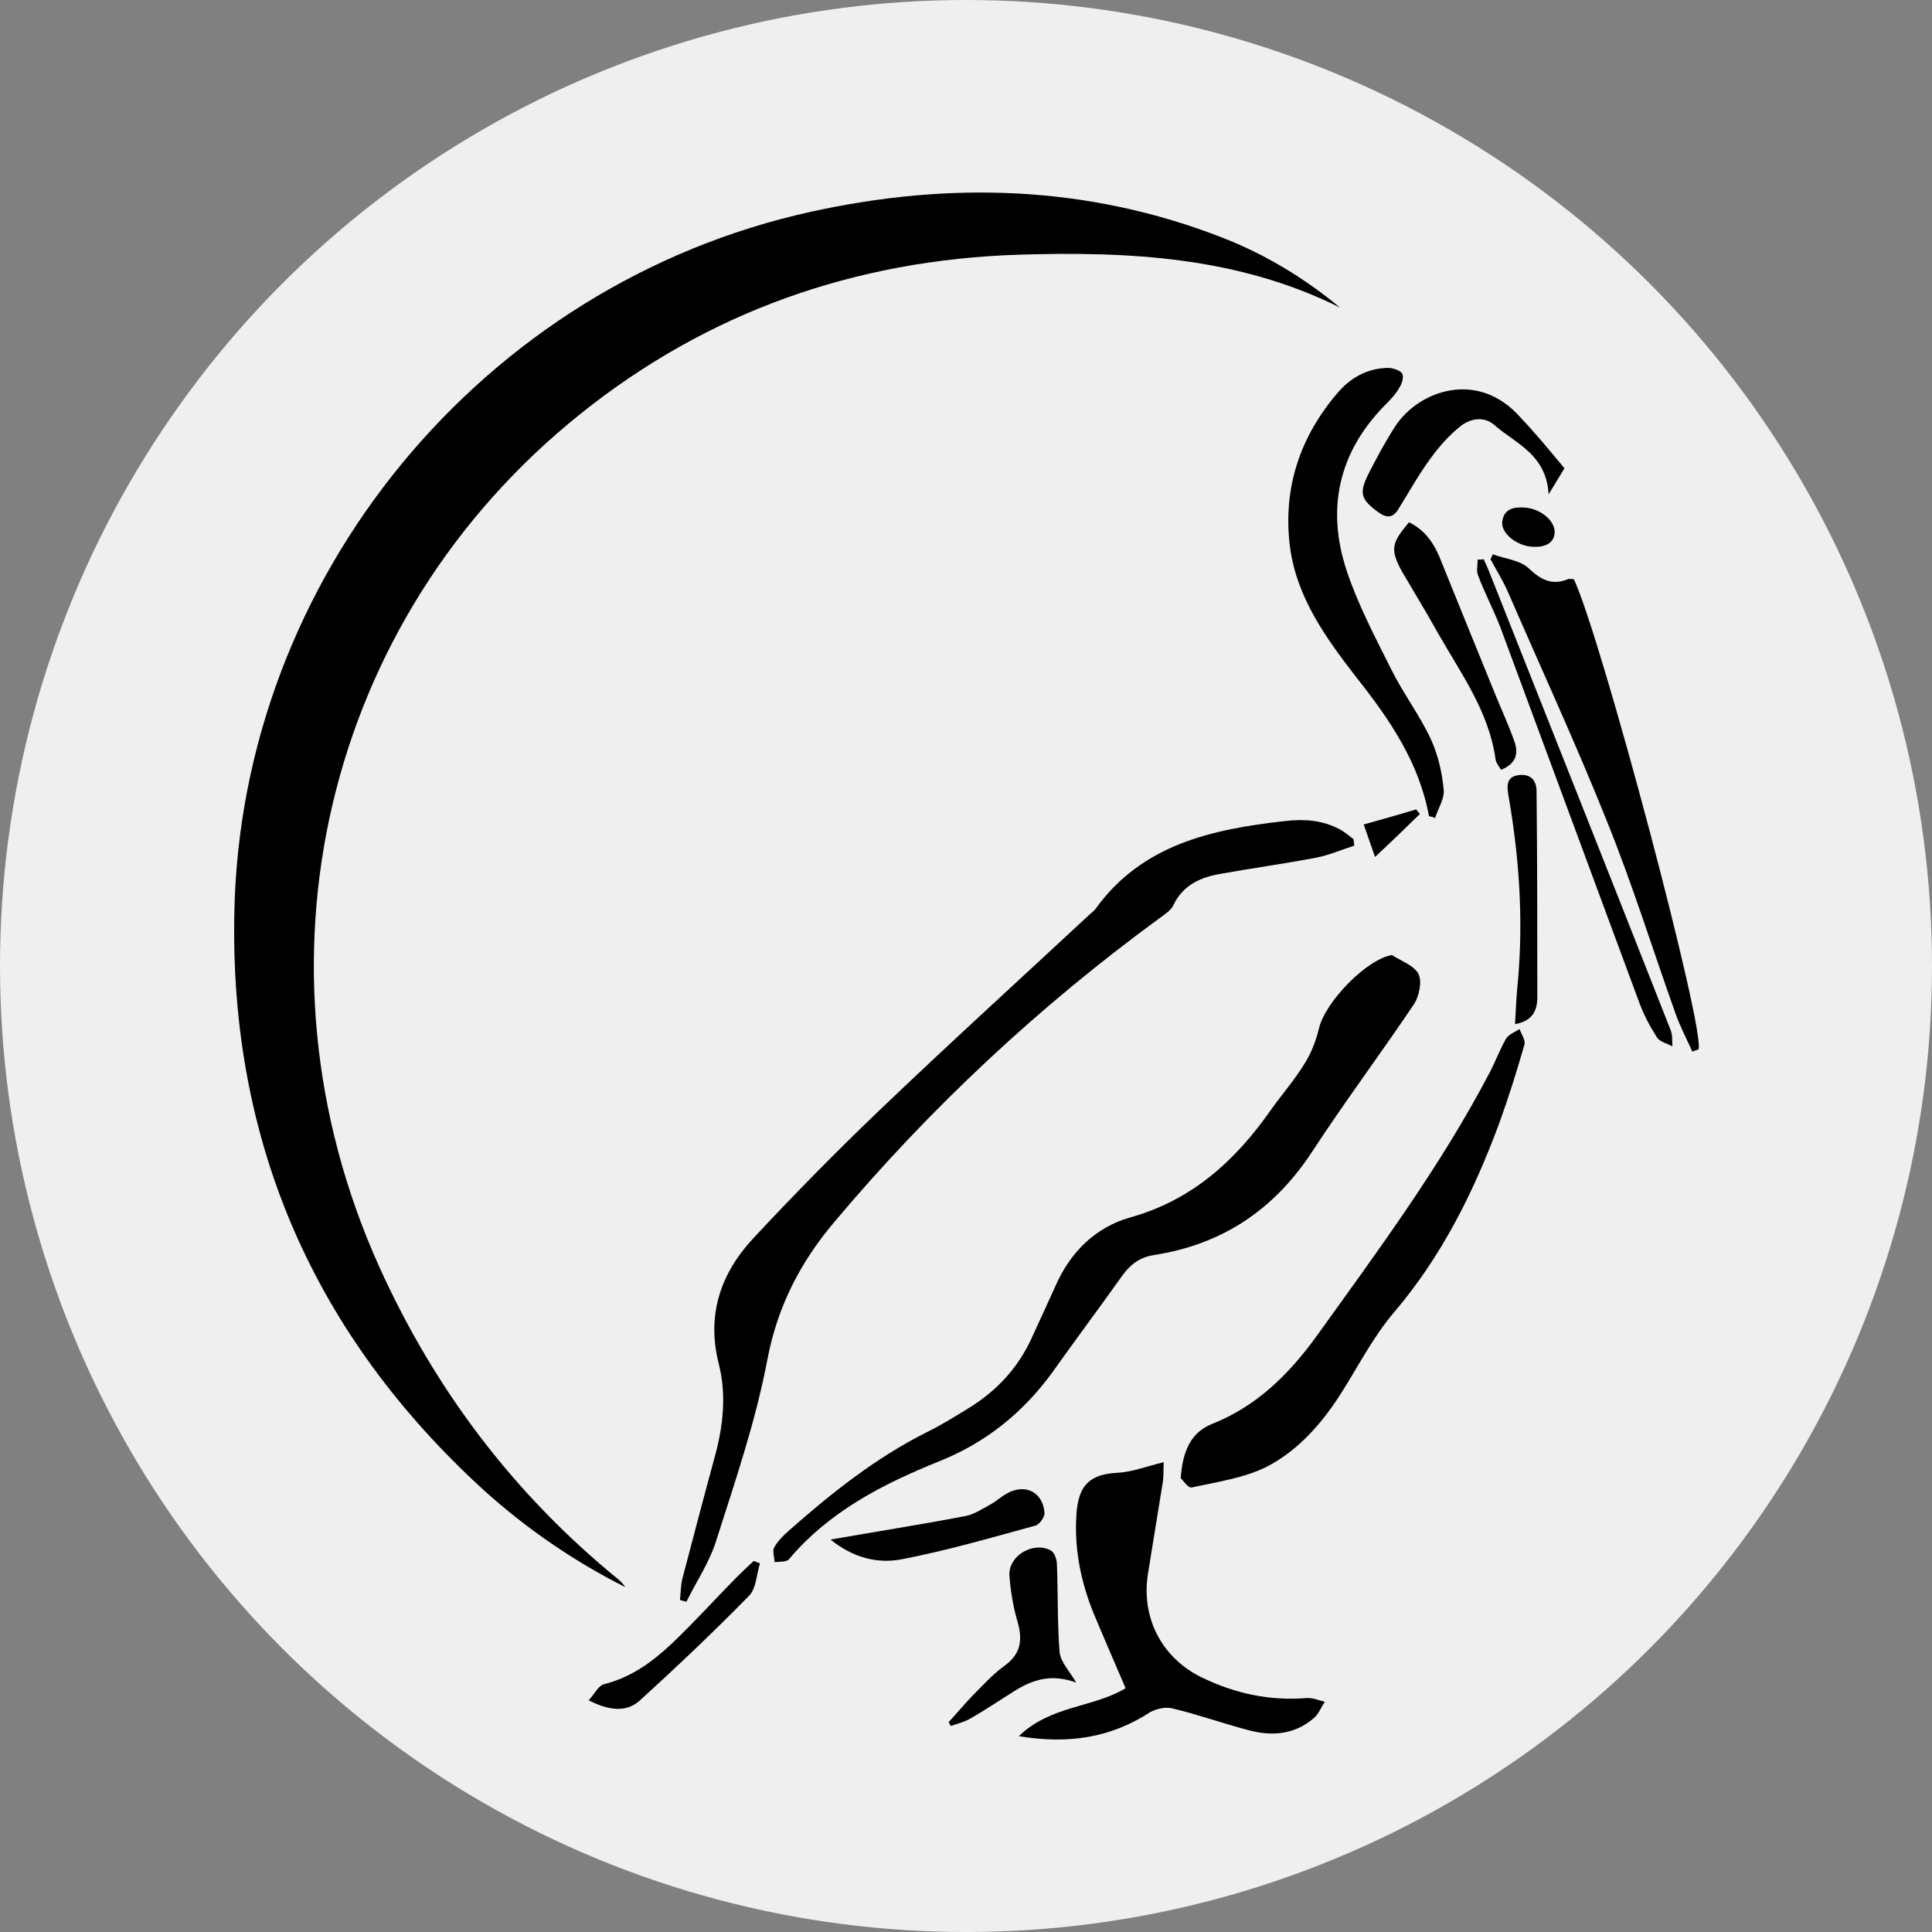
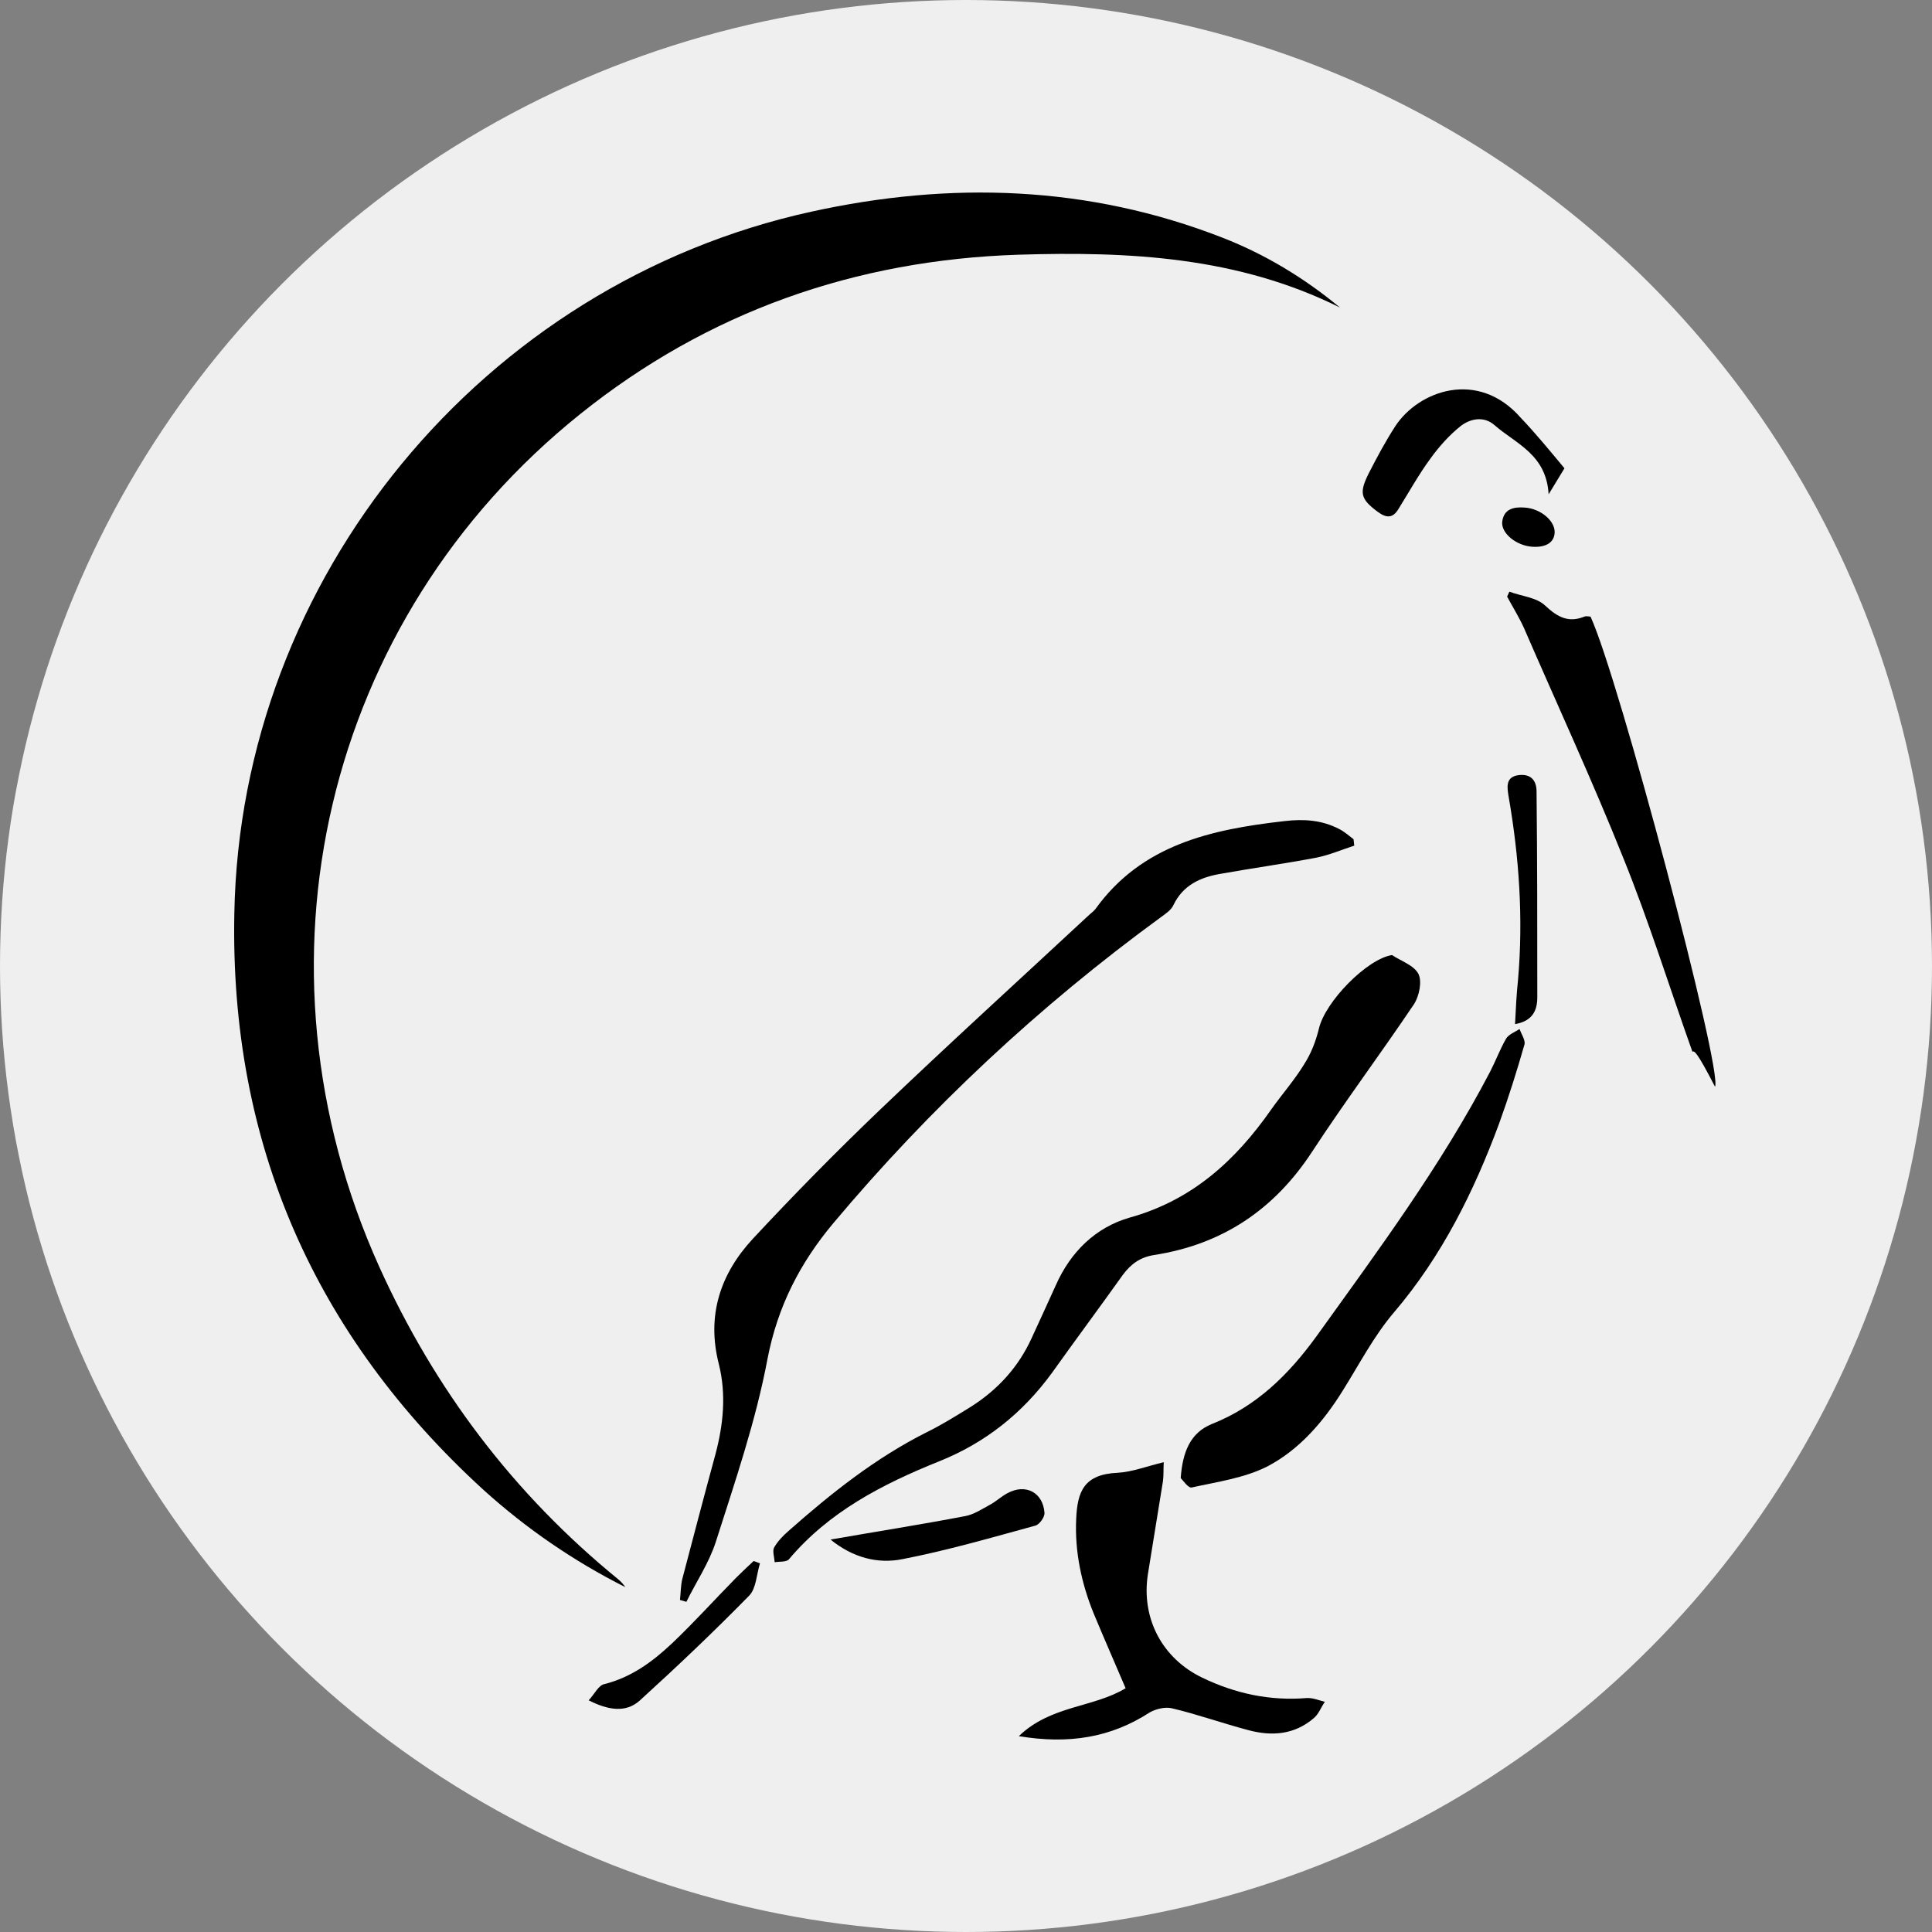
<svg xmlns="http://www.w3.org/2000/svg" version="1.1" id="Calque_1" x="0px" y="0px" viewBox="0 0 512 512" style="enable-background:new 0 0 512 512;" xml:space="preserve">
  <rect x="0" y="0" width="512" height="512" fill="#808080" stroke="none" />
  <style type="text/css">
	.st0{fill:#EFEFEF;}
</style>
  <circle class="st0" cx="256" cy="256" r="256" />
  <g>
    <path d="M355.1,81.5c-27.1-13.5-56-14.9-85.2-14c-43.2,1.4-82.3,15.1-116.1,42.2c-67.9,54.4-89.4,145.9-53.3,226   c14.7,32.5,35.6,60.2,63.3,82.8c0.7,0.6,1.4,1.3,1.9,2.1c-13.7-6.9-26.2-15.5-37.5-25.7c-44.9-41-67.3-92-66.1-152.8   c1.6-89,65.8-166.9,152.9-186c36.8-8.1,73.4-7,109,6.9C335.3,67.4,345.7,73.7,355.1,81.5z" />
    <path d="M358.9,224.1c-3.4,1.1-6.6,2.5-10.1,3.2c-8.5,1.6-17.1,2.8-25.5,4.3c-5.2,0.9-9.8,3-12.3,8.2c-0.6,1.4-2.2,2.4-3.4,3.3   c-32.2,23.5-61.2,50.6-86.8,81.1c-8.7,10.4-14.7,21.9-17.4,35.9c-3.1,16.5-8.6,32.5-13.7,48.5c-1.8,5.6-5.2,10.6-7.8,15.9   c-0.6-0.2-1.1-0.3-1.7-0.5c0.2-1.8,0.2-3.8,0.6-5.5c2.9-11,5.8-22.1,8.8-33.1c2.1-7.9,2.9-15.9,0.9-23.9c-3.3-12.9,0.4-23.9,9-33.2   c10.9-11.7,22.1-23.1,33.6-34.1c18.3-17.5,37.1-34.6,55.6-51.8c0.6-0.5,1.2-1,1.6-1.5c12.3-17.1,30.7-21.1,50.1-23.3   c5.1-0.6,9.9-0.3,14.5,2.1c1.4,0.7,2.6,1.8,3.8,2.7C358.8,222.9,358.8,223.6,358.9,224.1z" />
    <path d="M368.9,253.1c2.4,1.6,5.8,2.7,7,5c1,2,0.2,5.8-1.1,7.9c-8.8,13.1-18.3,25.8-27,39.1c-10.1,15.5-23.9,24.7-42,27.5   c-3.7,0.6-6.1,2.4-8.2,5.2c-6.2,8.7-12.6,17.3-18.8,26c-7.8,10.7-17.7,18.6-30,23.5c-14.9,6-29.1,13.3-39.7,25.9   c-0.6,0.8-2.6,0.6-3.8,0.8c-0.1-1.3-0.6-2.9-0.2-3.8c1-1.8,2.5-3.3,4-4.6c11.2-9.9,22.9-19.2,36.4-26c4.1-2,7.9-4.4,11.8-6.8   c7.1-4.5,12.6-10.5,16.1-18.2c2.1-4.6,4.3-9.3,6.4-14c3.9-8.8,10.5-15.3,19.5-17.9c16.6-4.6,28.1-15.1,37.6-28.7   c2.9-4.1,6.2-7.8,8.8-12.1c1.8-2.8,3-6,3.8-9.2C351.1,265.5,362.3,254.1,368.9,253.1z" />
    <path d="M312.9,391.7c0.5-7,2.6-12,8.2-14.3c11.9-4.7,20.4-13.1,27.8-23.3c16.3-22.7,33-45.2,46-70.1c1.5-2.9,2.6-5.9,4.2-8.7   c0.7-1.2,2.4-1.8,3.6-2.6c0.5,1.4,1.6,3,1.3,4.1c-2,7-4.2,14-6.7,20.9c-6.7,18.1-15.2,35.2-27.8,50c-5.4,6.3-9.3,13.9-13.7,20.9   c-5.1,8.2-11.5,15.6-19.9,20c-6.1,3.1-13.3,4.1-20.1,5.6C314.9,394.4,313.5,392.3,312.9,391.7z" />
    <path d="M270,460.1c8.5-8.2,19.7-7.5,28.3-12.7c-2.9-6.8-5.8-13.4-8.5-19.9c-3.2-7.9-5-16.3-4.6-24.9c0.3-7.4,2.1-11.9,11-12.3   c3.8-0.2,7.6-1.7,12.2-2.8c-0.1,1.9,0,3.4-0.2,5c-1.3,8.2-2.7,16.5-4,24.7c-1.8,11.7,3.8,22.3,14.4,27.4c8.7,4.2,17.9,6.2,27.7,5.4   c1.6-0.1,3.2,0.6,4.8,1c-1,1.4-1.6,3.2-2.9,4.3c-5.1,4.4-11.1,4.9-17.4,3.2c-6.8-1.8-13.5-4.2-20.3-5.8c-1.8-0.4-4.2,0.2-5.8,1.1   C294.4,460.5,283.2,462.3,270,460.1z" />
-     <path d="M448.5,278.7c-1.5-3.3-3.2-6.6-4.4-9.9c-6.1-17.1-11.5-34.5-18.3-51.3c-8.2-20.5-17.5-40.6-26.3-60.9   c-1.3-2.9-3-5.6-4.5-8.4c0.2-0.4,0.4-0.9,0.6-1.3c3.2,1.2,7.2,1.5,9.5,3.7c3.3,3.1,6.2,4.6,10.4,2.9c0.5-0.2,1.1,0,1.6,0   c7.4,15.9,35.1,120.4,33,124.6C449.5,278.3,449,278.5,448.5,278.7z" />
-     <path d="M378.7,216.3c-2.6-14.2-10.4-25.6-19.1-36.6c-8.2-10.6-16.1-21.4-17.8-35.2c-1.8-15.2,2.7-28.7,12.6-40.3   c3.4-4,7.8-6.6,13.4-6.7c1.3,0,3.2,0.6,3.8,1.5c0.5,0.9-0.1,2.8-0.8,3.8c-1,1.8-2.5,3.3-3.9,4.7c-12.3,12.6-15.4,27.5-10,43.8   c3,9,7.6,17.7,11.9,26.3c3.1,6.2,7.4,11.9,10.4,18.3c1.9,4.2,3,8.9,3.4,13.5c0.2,2.3-1.5,4.9-2.3,7.4   C379.8,216.5,379.2,216.4,378.7,216.3z" />
+     <path d="M448.5,278.7c-6.1-17.1-11.5-34.5-18.3-51.3c-8.2-20.5-17.5-40.6-26.3-60.9   c-1.3-2.9-3-5.6-4.5-8.4c0.2-0.4,0.4-0.9,0.6-1.3c3.2,1.2,7.2,1.5,9.5,3.7c3.3,3.1,6.2,4.6,10.4,2.9c0.5-0.2,1.1,0,1.6,0   c7.4,15.9,35.1,120.4,33,124.6C449.5,278.3,449,278.5,448.5,278.7z" />
    <path d="M414.6,124.1c-1.2,2-2.3,3.8-4.2,6.9c-0.6-10.6-8.7-13.4-14.3-18.3c-2.8-2.5-6.4-1.8-9,0.2c-3,2.4-5.7,5.4-8,8.6   c-3.1,4.2-5.7,8.9-8.5,13.4c-1.5,2.5-3.2,2.4-5.4,0.8c-4.6-3.4-5.1-5-2.5-10.2c2.2-4.3,4.5-8.6,7.1-12.6   c6.2-9.4,21.9-15.1,33.2-2.2C407,114.9,410.6,119.3,414.6,124.1z" />
-     <path d="M285.2,445.9c-6.5-2.4-11.5-0.8-16.3,2.2c-4,2.5-7.8,5.1-11.9,7.4c-1.5,0.9-3.4,1.3-5,1.9c-0.2-0.3-0.4-0.6-0.6-1   c2.1-2.3,4.2-4.8,6.3-7c2.7-2.7,5.3-5.6,8.3-7.8c4.4-3.1,5.1-6.7,3.7-11.7c-1.2-4-1.9-8.3-2.2-12.5c-0.2-5.2,6.4-9,11-6.5   c1,0.6,1.6,2.4,1.6,3.8c0.3,7.7,0.1,15.5,0.7,23.1C281.1,440.5,283.4,442.8,285.2,445.9z" />
-     <path d="M393.2,148.2c0.6,1.4,1.3,2.8,1.8,4.2c15.9,40.1,31.9,80.3,47.7,120.5c0.6,1.4,0.4,2.9,0.5,4.4c-1.4-0.8-3.4-1.2-4.1-2.4   c-1.8-2.8-3.4-5.8-4.6-9c-12.3-33.2-24.6-66.5-36.9-99.7c-1.8-4.6-4.1-9-5.9-13.7c-0.5-1.2-0.1-2.7-0.1-4.2   C392.2,148.3,392.7,148.3,393.2,148.2z" />
-     <path d="M373.4,138.4c4.5,2.2,6.9,6,8.6,10.5c4.8,11.9,9.7,23.9,14.5,35.7c1.6,3.9,3.4,7.8,4.8,11.8c1.2,3.3,0.5,6-3.5,7.6   c-0.6-1-1.4-1.9-1.5-3c-1.8-12.7-9.4-22.9-15.5-33.7c-3-5.4-6.2-10.6-9.3-15.9C368.4,145.6,368.7,144,373.4,138.4z" />
    <path d="M220.1,408c12.6-2.2,24.1-4,35.6-6.2c2.3-0.4,4.4-1.8,6.6-3c1.7-0.9,3-2.2,4.7-3.1c4.8-2.6,9.4-0.2,9.8,5.2   c0.1,1.1-1.3,3.1-2.4,3.4c-11.7,3.2-23.4,6.6-35.3,8.9C232.6,414.5,226,412.8,220.1,408z" />
    <path d="M401.5,271.4c0.2-4.2,0.4-8,0.8-11.8c1.4-16.3,0.3-32.4-2.5-48.5c-0.4-2.5-0.9-5.3,2.8-5.7c2.9-0.3,4.5,1.2,4.6,4.1   c0.2,18.3,0.2,36.5,0.2,54.8C407.4,267.7,406.2,270.6,401.5,271.4z" />
    <path d="M201.4,414.3c-0.9,2.9-1,6.6-2.8,8.5c-9.4,9.6-19.1,18.8-29.1,27.9c-3.6,3.2-8.2,2.6-13.5-0.1c1.6-1.7,2.6-4,4.2-4.3   c7.1-1.8,12.7-5.9,17.9-10.8c5.8-5.5,11.2-11.5,16.9-17.3c1.5-1.5,3.1-3,4.7-4.5C200.2,413.8,200.8,414.1,201.4,414.3z" />
    <path d="M406.2,144.9c-4.2-0.2-8.4-3.5-8.1-6.6c0.4-3.4,3-4,5.8-3.8c4.3,0.2,8.2,3.5,8.1,6.6C411.9,143.7,409.8,145.1,406.2,144.9z   " />
-     <path d="M364.4,227.1c-1.2-3.4-2-5.7-3-8.6c4.6-1.3,9.3-2.6,13.9-4c0.3,0.4,0.6,0.8,1,1.2C372.5,219.4,368.8,223,364.4,227.1z" />
  </g>
</svg>